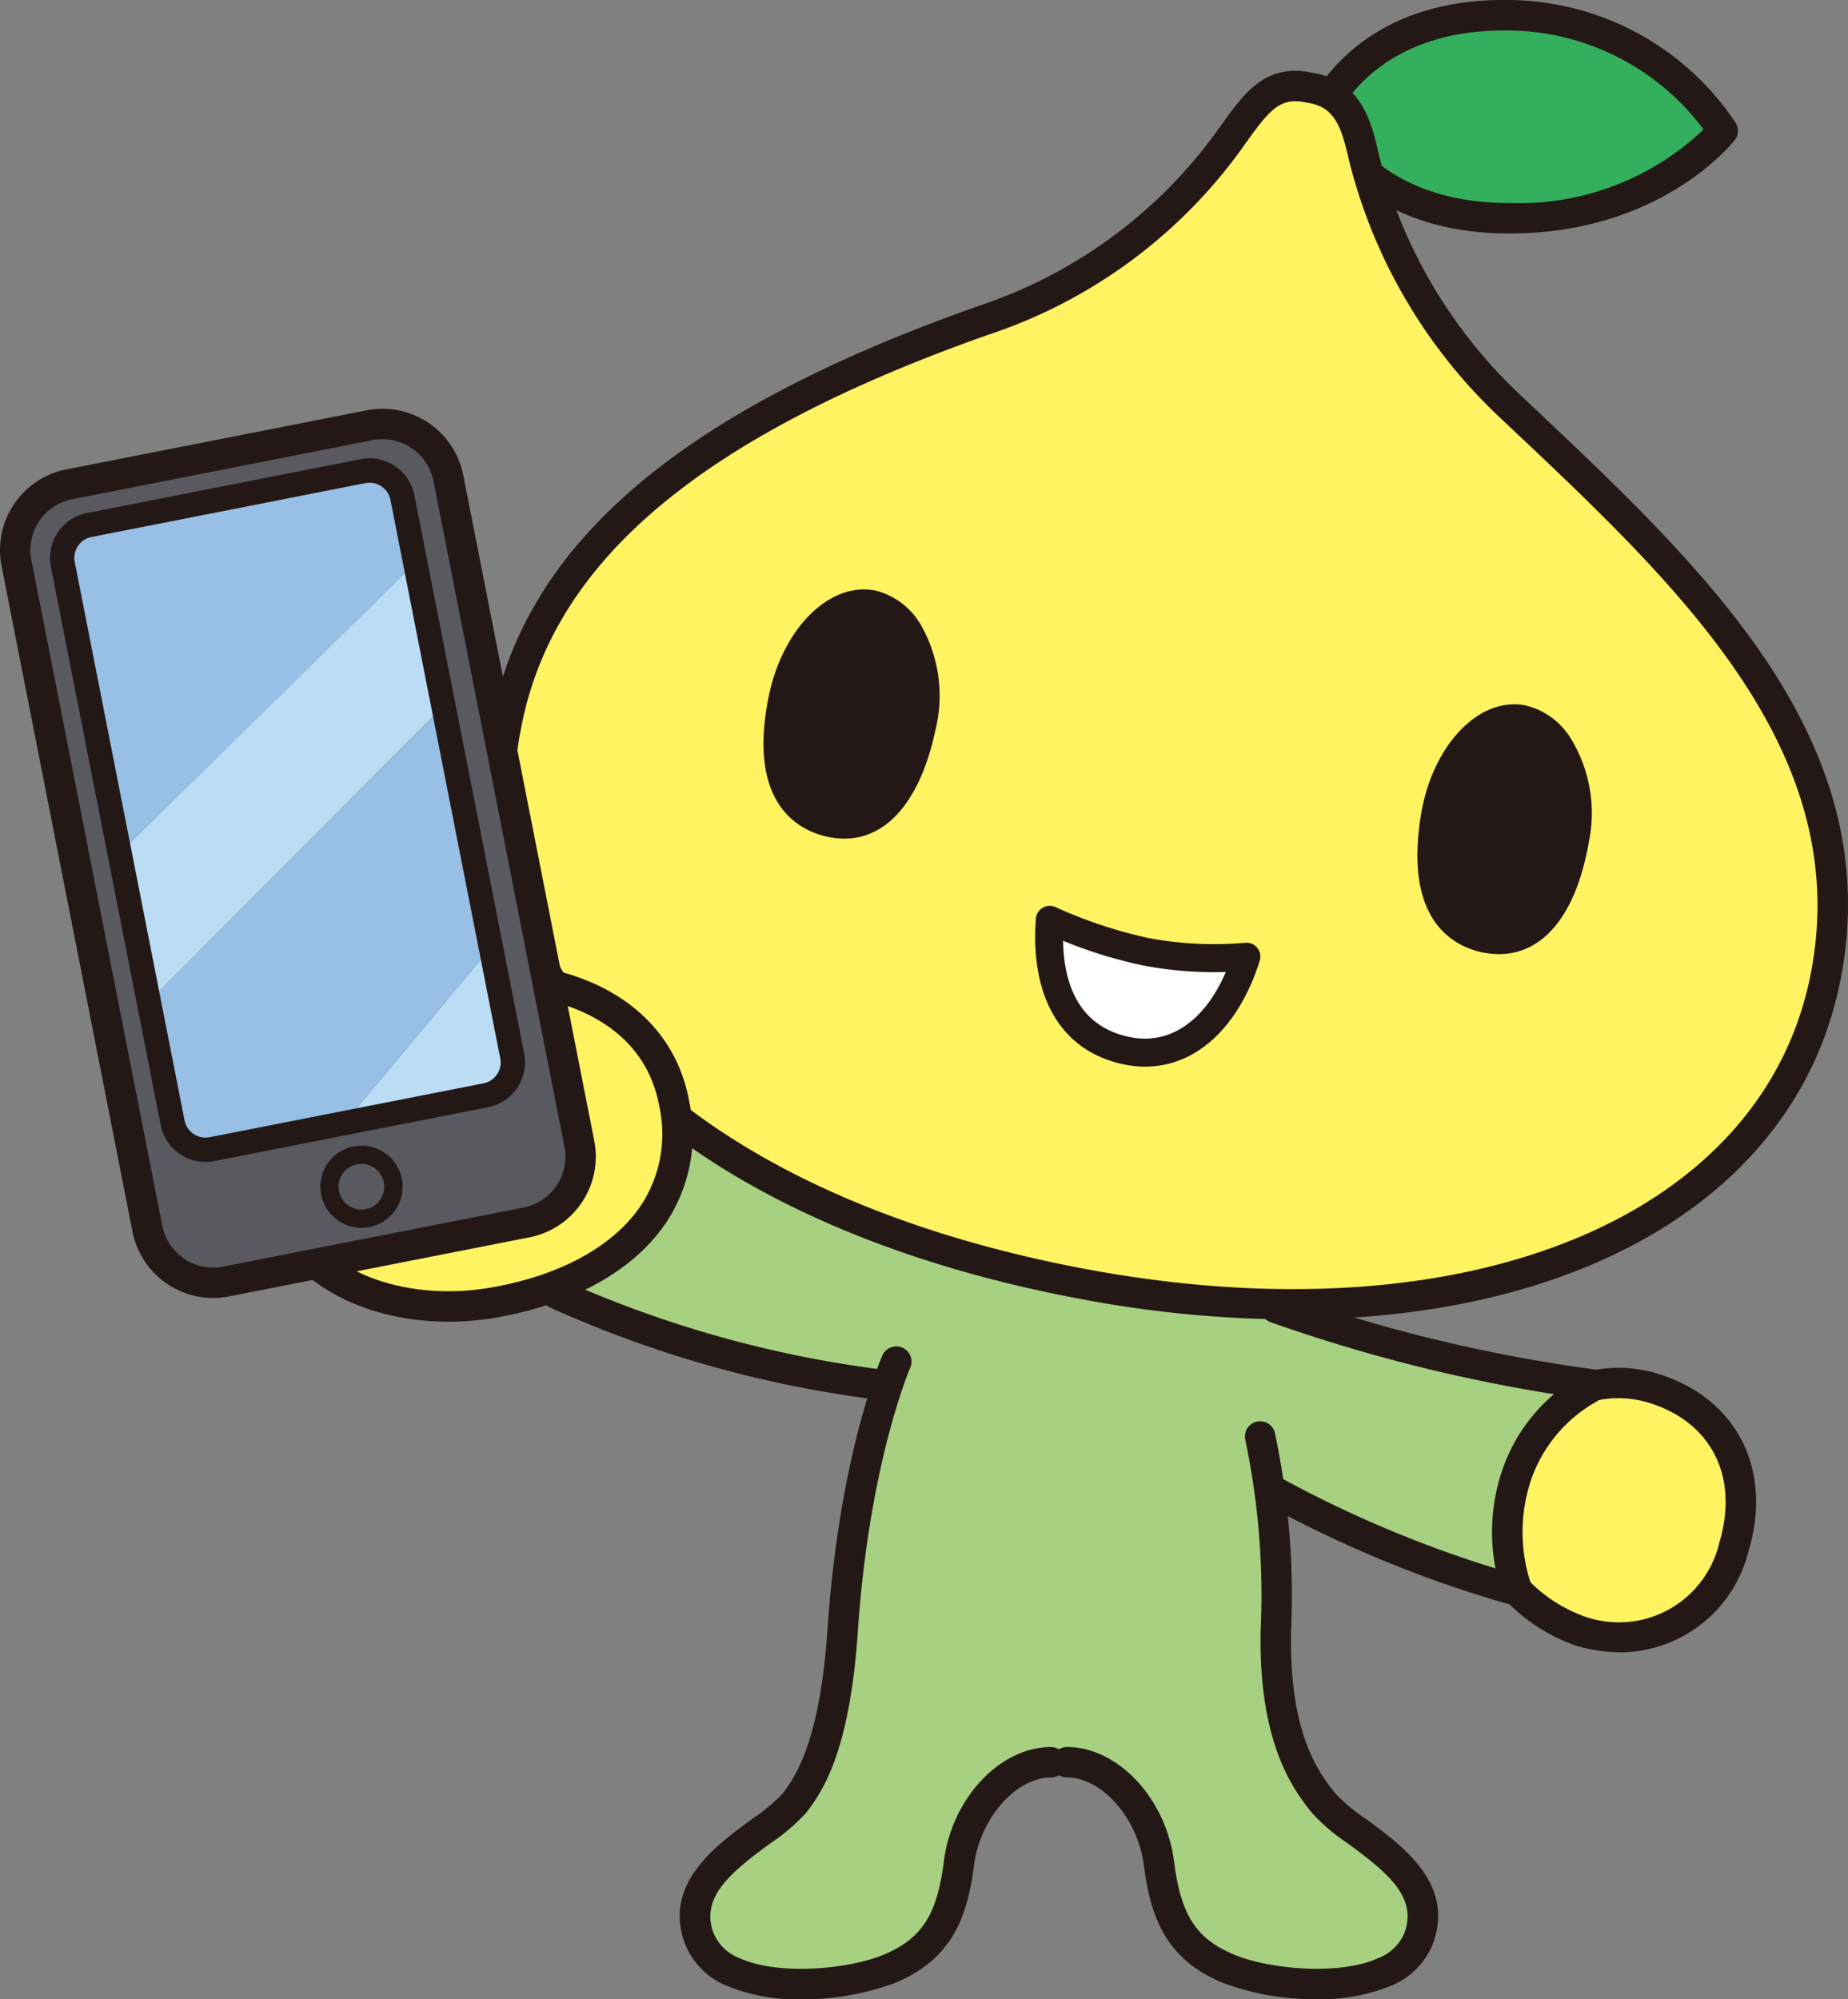
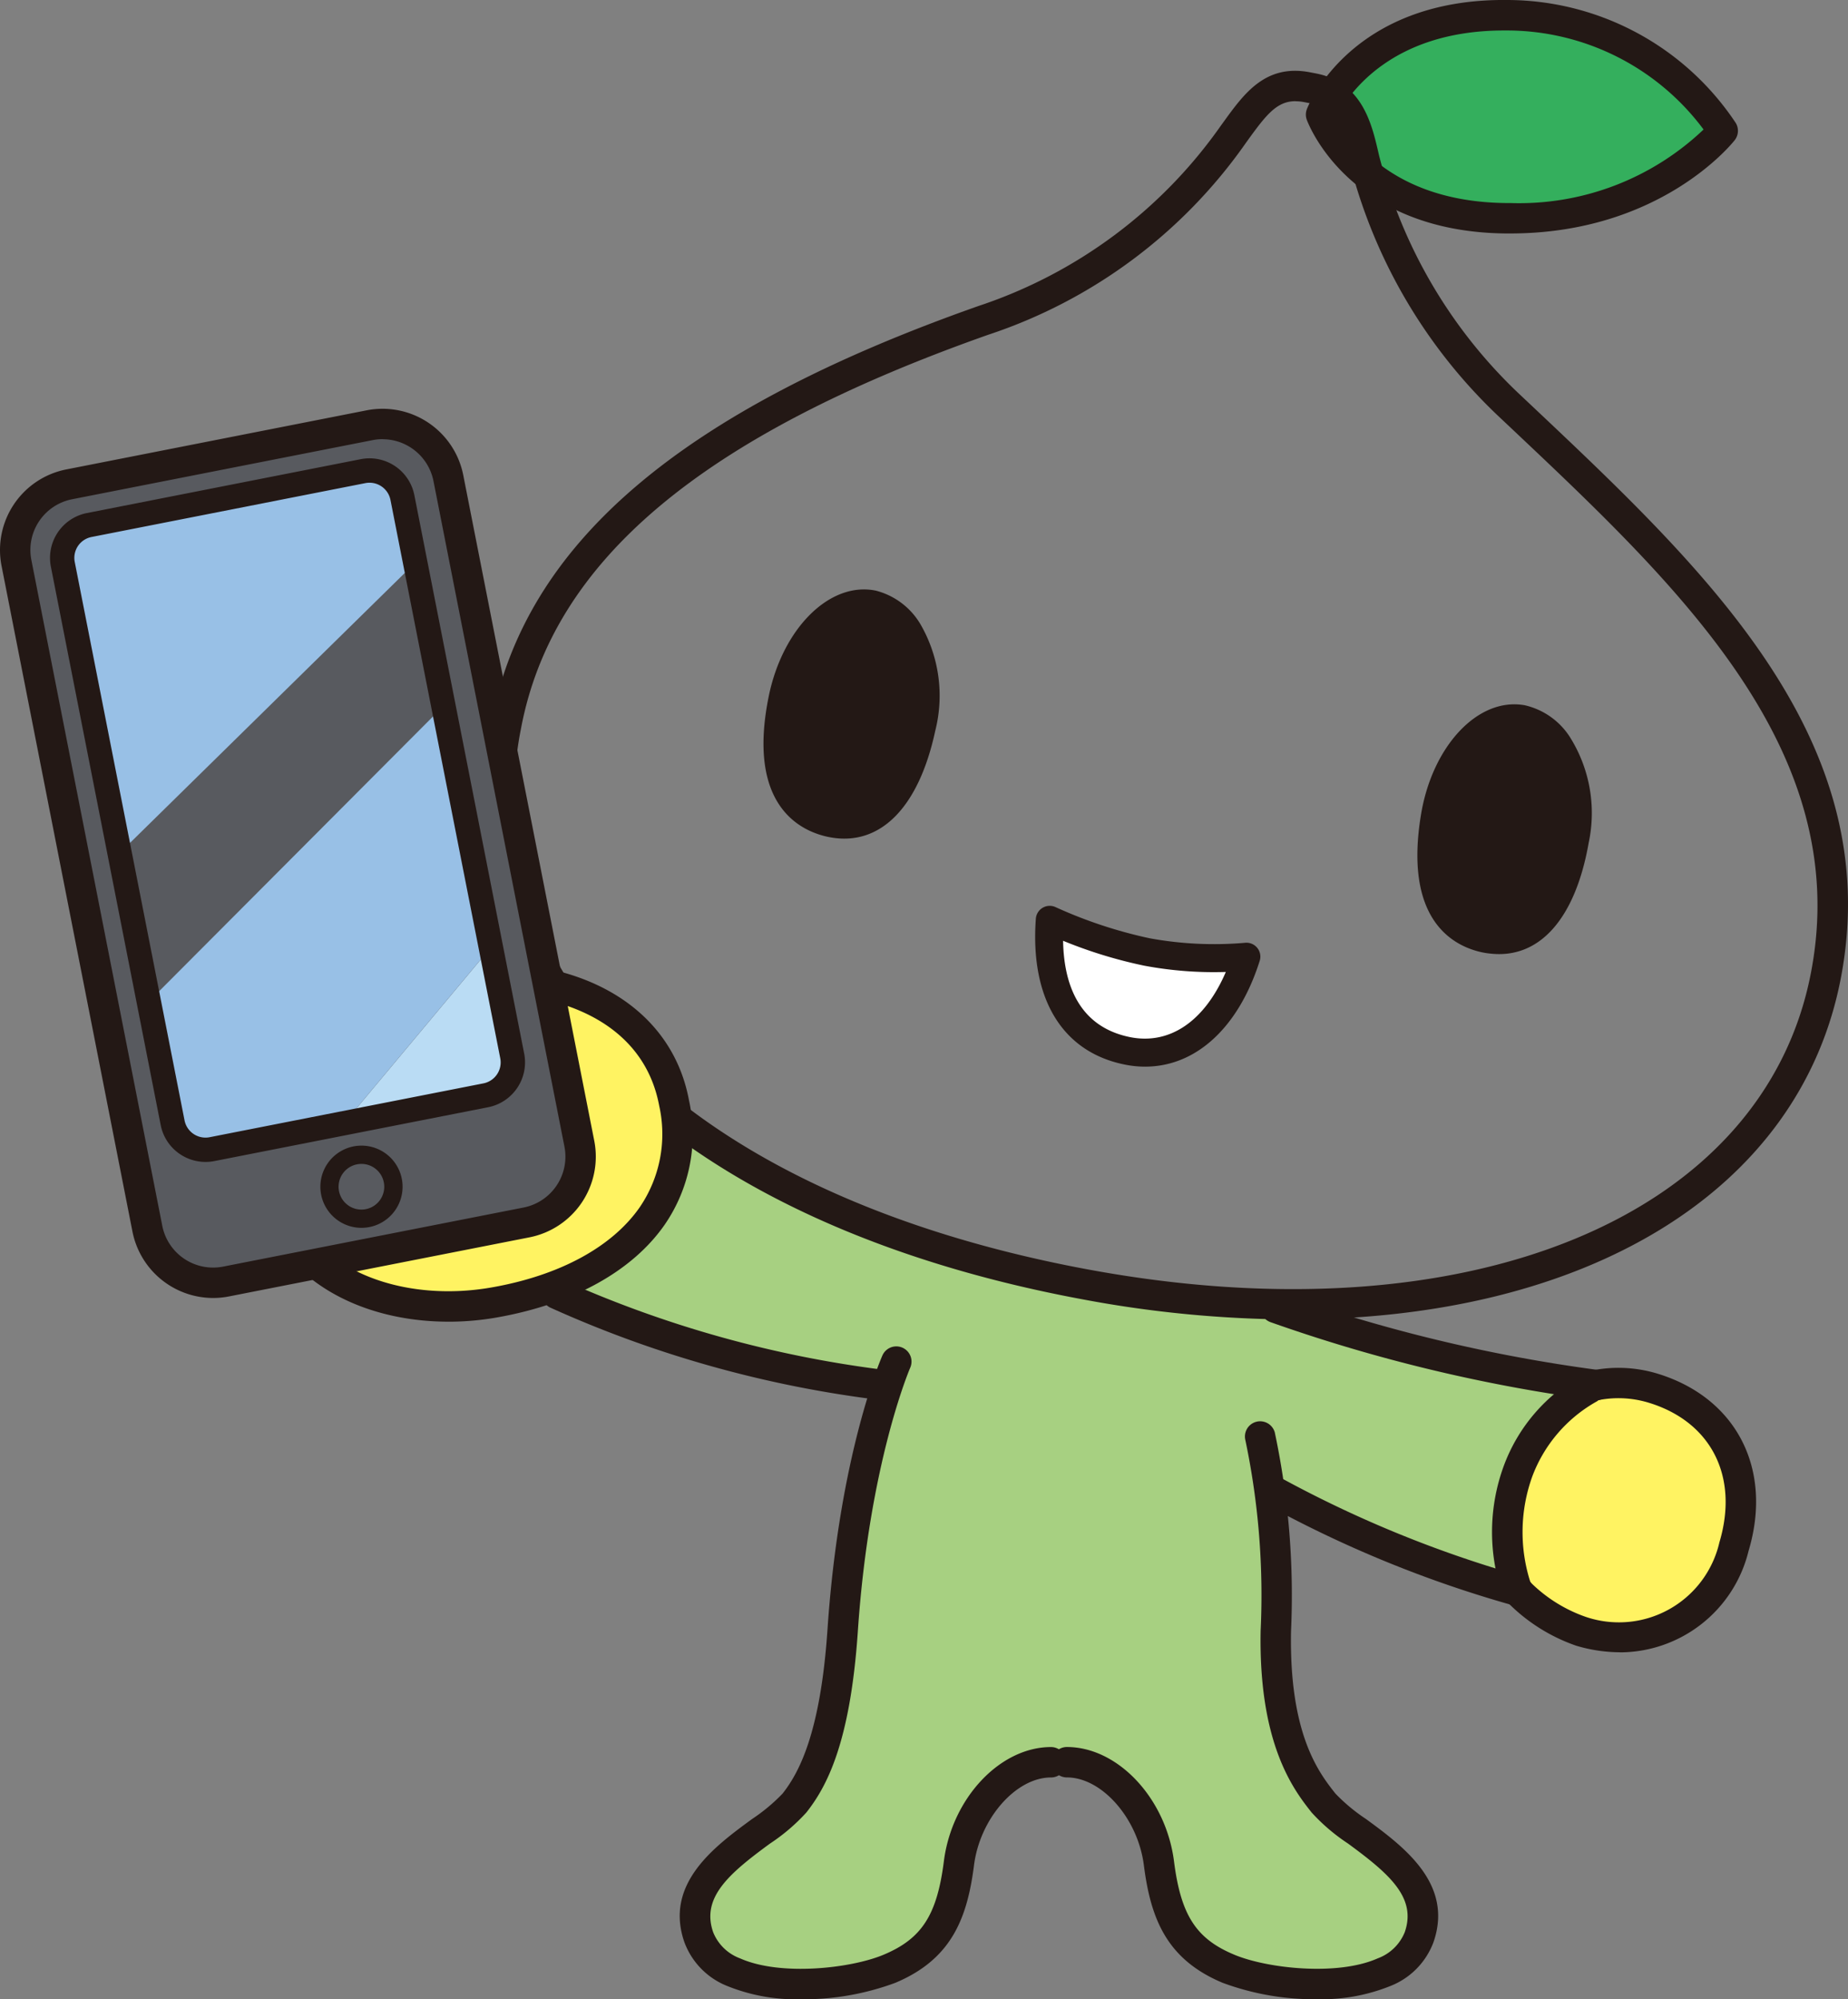
<svg xmlns="http://www.w3.org/2000/svg" width="92.98" height="100.581" viewBox="0 0 92.98 100.581">
  <rect x="0" y="0" width="92.98" height="100.581" fill="#808080" stroke="none" />
  <defs>
    <clipPath id="a">
      <rect width="92.98" height="100.58" fill="none" />
    </clipPath>
  </defs>
  <g transform="translate(-260.5 -8166)">
    <g transform="translate(260.5 8166)">
      <g transform="translate(0 0)" clip-path="url(#a)">
        <path d="M53.439,88.305c2.259,0,4.293,2.429,4.632,5.084s1.073,4.293,3.5,5.309,8.513,1.485,9.587-1.589c1.177-3.372-3.571-5.181-4.809-6.749-.9-1.145-2.5-3.238-2.4-8.662a49.774,49.774,0,0,0-.275-6.872s-.052-.238-.052-.268.292.153.292.153A58.863,58.863,0,0,0,76.139,79.69l-.075-.336a8.509,8.509,0,0,1,.065-5.67A7.918,7.918,0,0,1,79.715,69.5l.359-.17a78.947,78.947,0,0,1-16.111-3.876l-.577-.206a58.583,58.583,0,0,1-9.143-1.005c-8.072-1.52-15.188-4.488-20.458-8.483l0,.169c.418,4.19-2.338,7.08-6.449,8.533l.423.281a57.18,57.18,0,0,0,16.853,4.649l.248.047a42.878,42.878,0,0,0-2.71,12.233c-.379,5.463-1.525,7.546-2.428,8.691-1.238,1.568-5.987,3.377-4.809,6.749,1.074,3.074,7.158,2.605,9.587,1.589s3.164-2.656,3.5-5.309,2.372-5.084,4.632-5.084Z" transform="translate(0.172 0.35)" fill="#a7d081" />
        <path d="M75.939,79.6A8.223,8.223,0,0,0,79.1,81.624a5.927,5.927,0,0,0,7.726-4.253c1.187-3.971-.809-6.97-4.058-7.967a5.97,5.97,0,0,0-3.077-.117l-.153.125A7.913,7.913,0,0,0,75.955,73.6a8.931,8.931,0,0,0-.118,5.738Z" transform="translate(0.474 0.434)" fill="#fff362" />
        <path d="M86.263,6.576A13.17,13.17,0,0,0,75.455.762c-7.4-.089-9.4,5-9.4,5s1.873,5.131,9.278,5.216,10.931-4.4,10.931-4.4" transform="translate(0.415 0.004)" fill="#34af5d" />
        <path d="M75.575,11.745h-.249c-7.843-.09-9.9-5.488-9.986-5.718a.76.76,0,0,1,.006-.541C65.436,5.257,67.62-.1,75.468,0A13.833,13.833,0,0,1,86.925,6.19a.766.766,0,0,1-.056.863c-.152.193-3.776,4.692-11.294,4.692M66.9,5.775c.493,1,2.583,4.373,8.448,4.44l.228,0a13.465,13.465,0,0,0,9.727-3.7,12.35,12.35,0,0,0-9.851-4.982l-.18,0c-5.725,0-7.858,3.261-8.372,4.247" transform="translate(0.41 0)" fill="#231815" />
-         <path d="M75.653,20.255a25.775,25.775,0,0,1-7.161-12.27c-.324-1.359-.648-3.2-2.593-3.568l-.3-.057c-1.832-.343-2.631.9-3.711,2.386a24.9,24.9,0,0,1-12.569,9.346c-15.14,5.34-22.393,11.814-24.011,20.388-2.564,13.569,10.746,24.646,29.1,28.1s34.765-2.031,37.319-15.6c2.234-11.847-7.194-20.347-16.07-28.728" transform="translate(0.157 0.027)" fill="#fff362" />
        <path d="M64.891,66.359a58.169,58.169,0,0,1-10.622-1.022c-12.348-2.3-21.8-7.441-26.625-14.487A18.972,18.972,0,0,1,24.56,36.343c1.7-9.006,9.488-15.669,24.508-20.967A24.2,24.2,0,0,0,61.274,6.3l.15-.206c1.031-1.424,2.1-2.9,4.32-2.482l.3.058c2.328.437,2.818,2.534,3.142,3.92l.051.221A24.979,24.979,0,0,0,76.183,19.7l.728.686c8.761,8.263,17.82,16.8,15.568,28.74-2.033,10.8-12.839,17.231-27.587,17.231m.135-61.288c-.928,0-1.462.673-2.365,1.919L62.51,7.2a25.642,25.642,0,0,1-12.933,9.617c-14.453,5.1-21.925,11.393-23.515,19.809a17.242,17.242,0,0,0,2.843,13.36C33.5,56.7,42.6,61.613,54.549,63.835c19.115,3.553,34.1-2.608,36.428-14.989,2.1-11.113-6.654-19.364-15.115-27.345l-.728-.686A26.554,26.554,0,0,1,67.754,8.171L67.7,7.939c-.354-1.517-.68-2.531-1.937-2.766l-.3-.058a2.325,2.325,0,0,0-.433-.043" transform="translate(0.152 0.022)" fill="#231815" />
        <path d="M57.379,47.605a23.676,23.676,0,0,1-4.891-1.617c-.268,3.682,1.132,6.019,3.877,6.585,2.648.546,4.914-1.251,6.015-4.731a18.444,18.444,0,0,1-5-.237" transform="translate(0.33 0.289)" fill="#fff" />
        <path d="M57.295,53.378a5.2,5.2,0,0,1-1.066-.112c-3.112-.642-4.73-3.312-4.437-7.325a.7.7,0,0,1,1-.585,23.09,23.09,0,0,0,4.725,1.563,17.984,17.984,0,0,0,4.788.229.7.7,0,0,1,.749.911c-1.067,3.369-3.218,5.318-5.761,5.318m-4.13-6.33c.036,2.085.728,4.3,3.348,4.841,2.017.415,3.778-.8,4.84-3.274a18.957,18.957,0,0,1-4.1-.315,23.185,23.185,0,0,1-4.084-1.252" transform="translate(0.325 0.284)" fill="#231815" />
        <path d="M43.829,29.53c-2.319-.48-4.7,1.9-5.394,5.33-1.03,5.09,1.224,6.557,2.662,6.976a4.093,4.093,0,0,0,.575.126c2.455.364,4.332-1.6,5.144-5.381a7.176,7.176,0,0,0-.753-5.376,3.667,3.667,0,0,0-2.234-1.675" transform="translate(0.24 0.185)" fill="#231815" />
        <path d="M76.233,35.253c-2.335-.392-4.627,2.079-5.187,5.532-.837,5.124,1.47,6.5,2.922,6.869a3.822,3.822,0,0,0,.58.1c2.467.272,4.268-1.758,4.938-5.571a7.177,7.177,0,0,0-.956-5.342,3.67,3.67,0,0,0-2.3-1.591" transform="translate(0.446 0.221)" fill="#231815" />
        <path d="M79.919,70.036a.791.791,0,0,1-.1-.006,80.633,80.633,0,0,1-16.285-3.918.765.765,0,1,1,.54-1.431,78.93,78.93,0,0,0,15.936,3.833.764.764,0,0,1-.095,1.523" transform="translate(0.396 0.406)" fill="#231815" />
        <path d="M75.983,80.341a.741.741,0,0,1-.185-.023,58.918,58.918,0,0,1-12.409-5.052.764.764,0,1,1,.744-1.335,58.6,58.6,0,0,0,12.034,4.9.764.764,0,0,1-.184,1.506" transform="translate(0.396 0.464)" fill="#231815" />
        <path d="M40.084,100.157A9.249,9.249,0,0,1,36.4,99.5a3.788,3.788,0,0,1-2.178-2.208c-1.03-2.952,1.529-4.829,3.4-6.2a9.059,9.059,0,0,0,1.534-1.277c.8-1.015,1.907-2.977,2.265-8.27.594-8.756,2.674-13.576,2.762-13.776a.764.764,0,0,1,1.4.615c-.02.046-2.064,4.8-2.636,13.264-.382,5.653-1.586,7.841-2.59,9.114a9.631,9.631,0,0,1-1.83,1.563c-2.059,1.509-3.469,2.713-2.858,4.462A2.329,2.329,0,0,0,37.022,98.1c2.034.906,5.573.506,7.214-.18,1.926-.806,2.694-1.992,3.039-4.7.4-3.171,2.822-5.751,5.39-5.751a.765.765,0,0,1,0,1.53c-1.763,0-3.573,2.063-3.873,4.416-.344,2.7-1.151,4.74-3.966,5.918a13.32,13.32,0,0,1-4.742.826" transform="translate(0.214 0.423)" fill="#231815" />
        <path d="M65.929,100.134a13.324,13.324,0,0,1-4.742-.826c-2.815-1.178-3.622-3.218-3.966-5.918-.3-2.353-2.11-4.416-3.873-4.416a.765.765,0,0,1,0-1.53c2.568,0,4.985,2.58,5.39,5.751.345,2.709,1.112,3.9,3.039,4.7,1.641.686,5.179,1.087,7.214.18a2.329,2.329,0,0,0,1.356-1.315c.611-1.749-.8-2.952-2.858-4.462a9.631,9.631,0,0,1-1.83-1.563c-.867-1.1-2.674-3.388-2.562-9.15a37.928,37.928,0,0,0-.773-9.6.765.765,0,0,1,1.485-.366,39.539,39.539,0,0,1,.817,9.993c-.1,5.216,1.417,7.14,2.233,8.174a9.059,9.059,0,0,0,1.534,1.277c1.869,1.37,4.428,3.246,3.4,6.2a3.788,3.788,0,0,1-2.178,2.208,9.249,9.249,0,0,1-3.684.66" transform="translate(0.331 0.446)" fill="#231815" />
        <path d="M44.27,70.045a.776.776,0,0,1-.108-.007A57.107,57.107,0,0,1,27.488,65.37a.765.765,0,0,1,.692-1.364,56.761,56.761,0,0,0,16.2,4.517.764.764,0,0,1-.1,1.521" transform="translate(0.17 0.401)" fill="#231815" />
        <path d="M75.781,80.1a.762.762,0,0,1-.717-.5,9.659,9.659,0,0,1,.125-6.276,8.639,8.639,0,0,1,3.967-4.6.765.765,0,0,1,.664,1.378,7.229,7.229,0,0,0-3.2,3.762,8.252,8.252,0,0,0-.117,5.215.765.765,0,0,1-.46.977.788.788,0,0,1-.26.045" transform="translate(0.469 0.431)" fill="#231815" />
        <path d="M81.041,82.694a7.77,7.77,0,0,1-2.213-.332,8.953,8.953,0,0,1-3.493-2.225.765.765,0,0,1,1.09-1.073,7.394,7.394,0,0,0,2.865,1.841,5.188,5.188,0,0,0,6.749-3.747c.986-3.3-.408-6.053-3.55-7.017a5.214,5.214,0,0,0-2.685-.1.764.764,0,1,1-.336-1.491,6.763,6.763,0,0,1,3.47.131c3.962,1.217,5.8,4.8,4.566,8.917a6.682,6.682,0,0,1-6.462,5.1" transform="translate(0.472 0.43)" fill="#231815" />
        <path d="M33.835,55.189c1.027,5.508-3.205,9-9.034,10.028-4.8.847-10.319-.877-11.409-6.1-1.045-5.008,3.553-9.305,8.4-10.027,5.858-.871,11.118,1.15,12.04,6.1" transform="translate(0.083 0.307)" fill="#fff362" />
        <path d="M22.486,66.19c-4.482,0-8.848-2.167-9.837-6.913a7.947,7.947,0,0,1,1.374-6.288,11.686,11.686,0,0,1,7.665-4.65c6.787-1.01,11.968,1.69,12.9,6.716A8,8,0,0,1,33.372,61.3c-1.62,2.341-4.616,4-8.433,4.675a14.037,14.037,0,0,1-2.453.216m1.846-16.521a16.557,16.557,0,0,0-2.419.181,10.108,10.108,0,0,0-6.636,4.013,6.5,6.5,0,0,0-1.131,5.1c.973,4.662,6.032,6.3,10.528,5.5,3.412-.6,6.056-2.039,7.442-4.041a6.529,6.529,0,0,0,.973-5.094c-.749-4.021-4.628-5.665-8.757-5.665" transform="translate(0.078 0.302)" fill="#231815" />
        <path d="M29.107,57.409a3.372,3.372,0,0,1-2.657,3.959L11.334,64.34a3.371,3.371,0,0,1-3.958-2.657L.79,28.191a3.37,3.37,0,0,1,2.657-3.957L18.564,21.26a3.371,3.371,0,0,1,3.957,2.657Z" transform="translate(0.005 0.133)" fill="#585a5f" />
        <path d="M19.632,59.031a1.608,1.608,0,1,1-1.887-1.267,1.608,1.608,0,0,1,1.887,1.267" transform="translate(0.103 0.363)" fill="#585a5f" />
-         <path d="M20.826,28.16,5.952,42.771l1.469,7.469L22.249,35.365Z" transform="translate(0.037 0.177)" fill="#badcf4" />
        <path d="M24.561,47.4l-7.349,8.8L24.3,54.805a1.685,1.685,0,0,0,1.328-1.978Z" transform="translate(0.108 0.298)" fill="#badcf4" />
        <path d="M22.24,35.321,7.411,50.195,8.6,56.263a1.687,1.687,0,0,0,1.978,1.328l6.691-1.315,7.349-8.8Z" transform="translate(0.047 0.222)" fill="#98c0e6" />
        <path d="M20.194,24.884a1.686,1.686,0,0,0-1.98-1.327L4.437,26.266a1.686,1.686,0,0,0-1.329,1.979L5.97,42.8l14.874-14.61Z" transform="translate(0.019 0.147)" fill="#98c0e6" />
        <path d="M10.721,65.172a4.143,4.143,0,0,1-4.056-3.338L.078,28.342a4.134,4.134,0,0,1,3.258-4.854l15.117-2.974a4.14,4.14,0,0,1,4.855,3.259L29.9,57.266a4.14,4.14,0,0,1-3.26,4.855L11.52,65.094a4.175,4.175,0,0,1-.8.078m8.531-43.207a2.607,2.607,0,0,0-.5.049L3.632,24.988a2.6,2.6,0,0,0-2.053,3.059L8.165,61.54a2.607,2.607,0,0,0,3.059,2.054l15.116-2.972A2.611,2.611,0,0,0,28.4,57.561L21.809,24.069a2.613,2.613,0,0,0-2.557-2.1" transform="translate(0 0.128)" fill="#231815" />
        <path d="M10.322,58.312a2.3,2.3,0,0,1-2.253-1.854L2.544,28.367a2.3,2.3,0,0,1,1.811-2.7l13.777-2.71a2.3,2.3,0,0,1,2.7,1.809l5.525,28.093a2.3,2.3,0,0,1-1.811,2.7L10.767,58.269a2.312,2.312,0,0,1-.445.043m8.255-34.171a1.121,1.121,0,0,0-.207.02L4.592,26.871a1.071,1.071,0,0,0-.847,1.26L9.269,56.222a1.075,1.075,0,0,0,1.261.846l13.777-2.709a1.075,1.075,0,0,0,.847-1.261L19.63,25.007a1.075,1.075,0,0,0-1.054-.866" transform="translate(0.016 0.144)" fill="#231815" />
        <path d="M18.086,61.411a2.068,2.068,0,1,1,.4-.039,2.116,2.116,0,0,1-.4.039m.007-3.216a1.149,1.149,0,1,0,.638.2,1.139,1.139,0,0,0-.638-.2" transform="translate(0.101 0.36)" fill="#231815" />
      </g>
    </g>
  </g>
</svg>